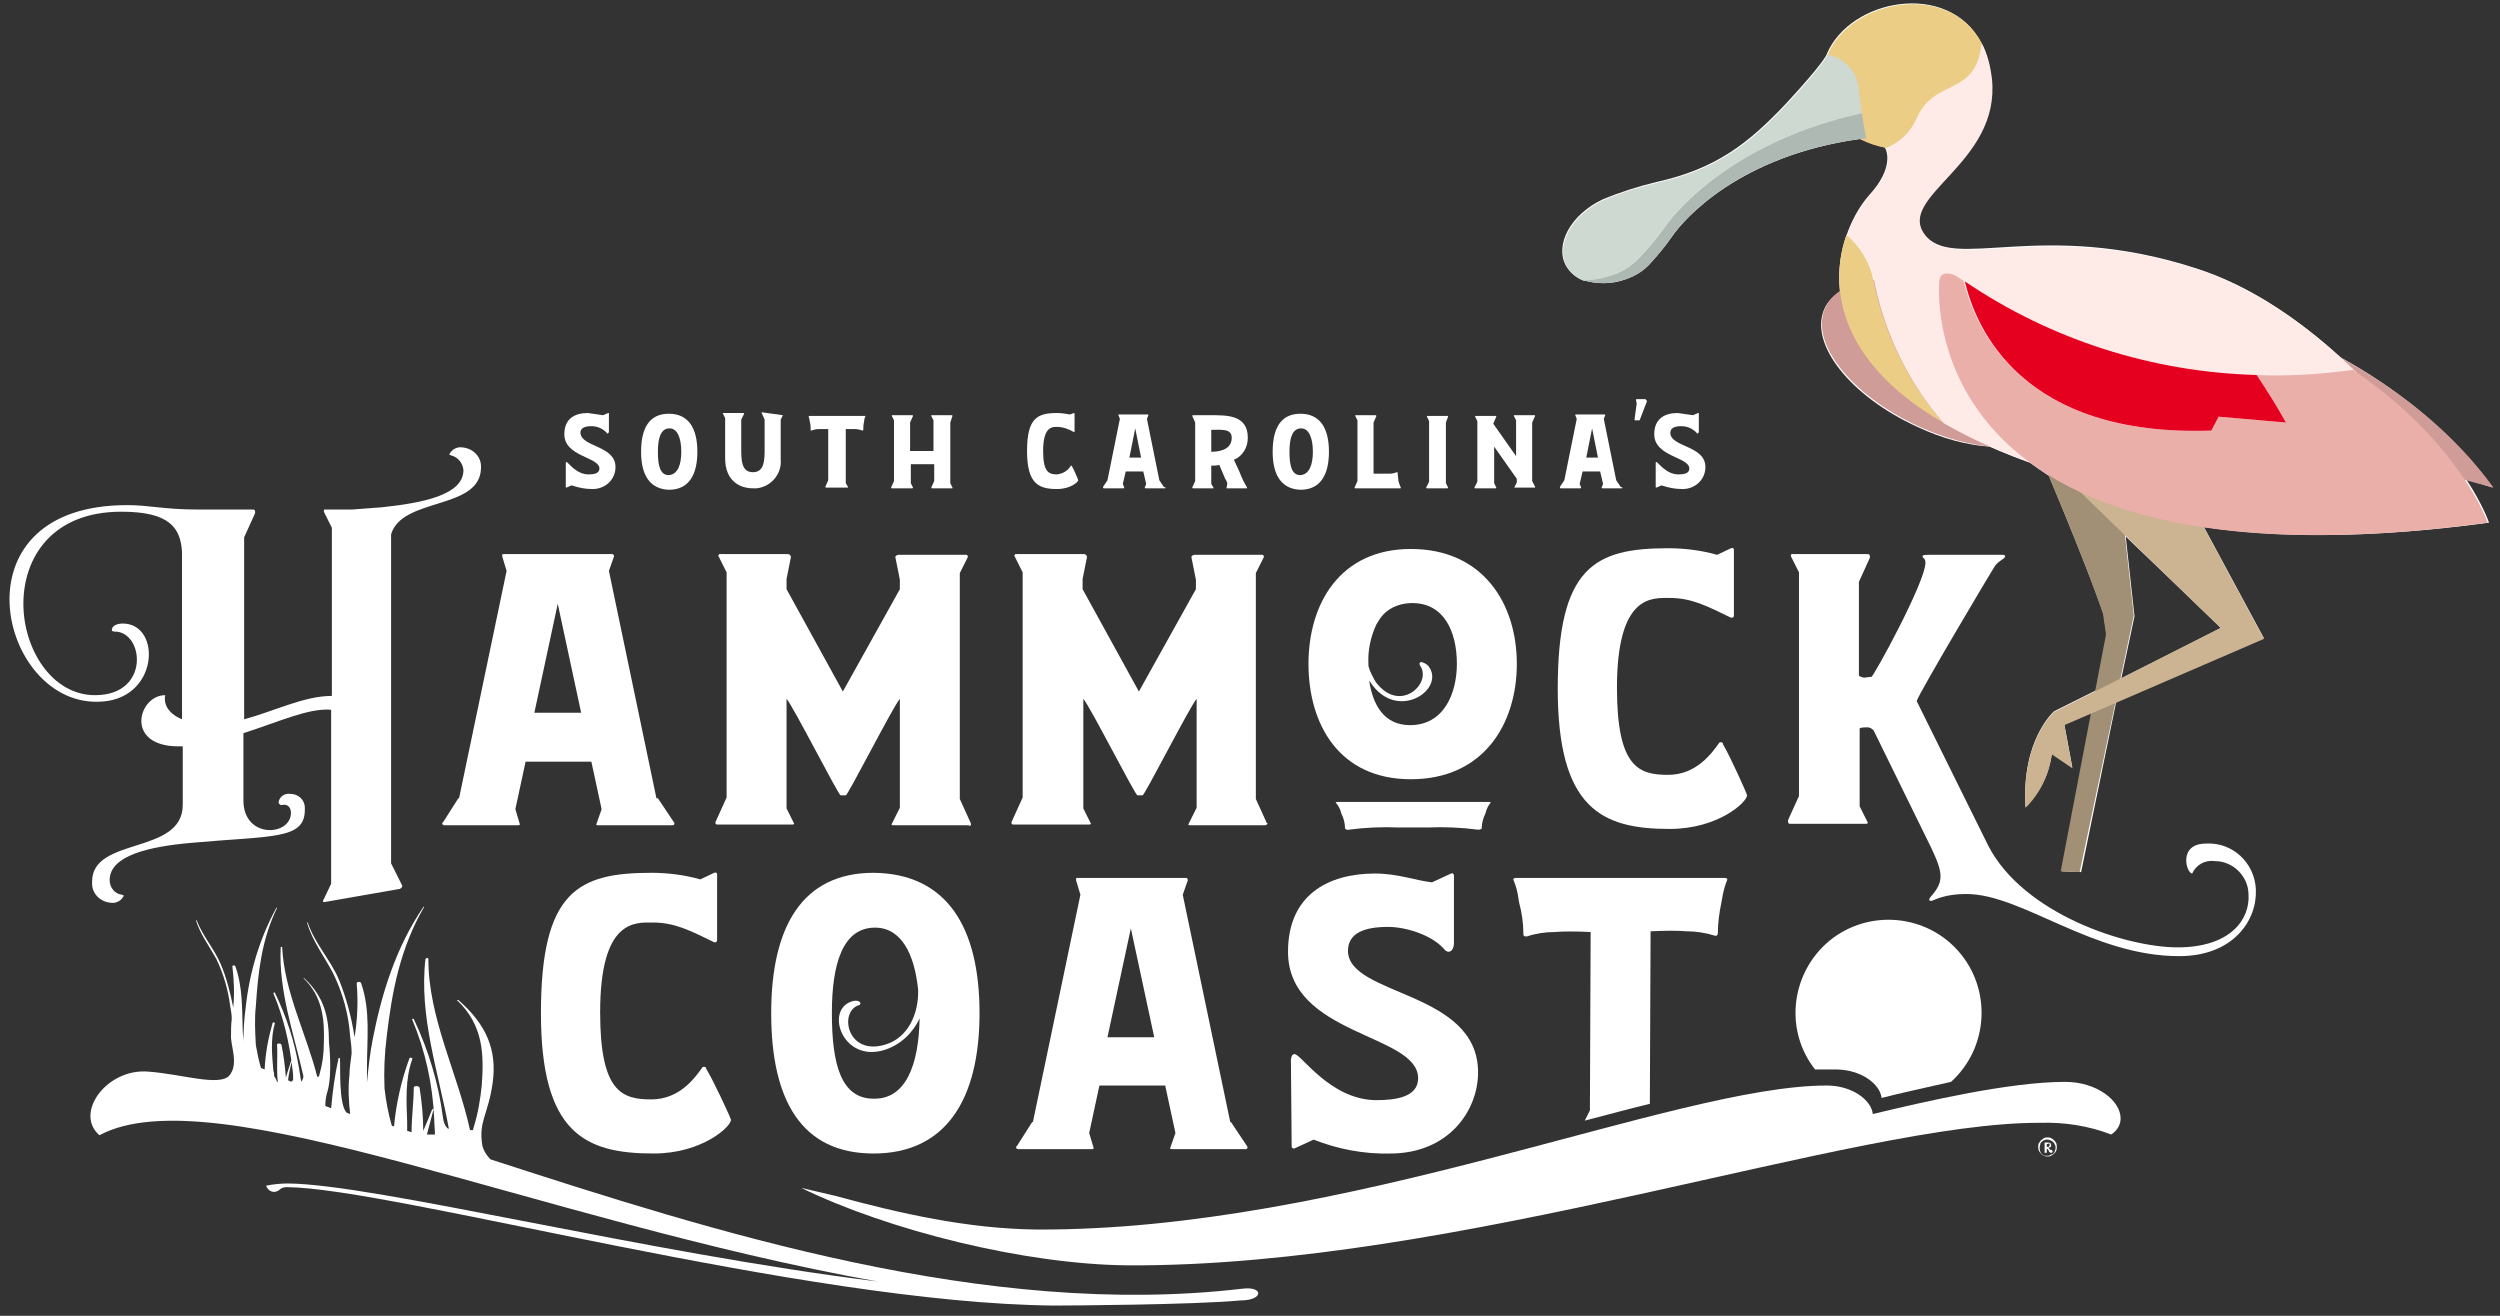
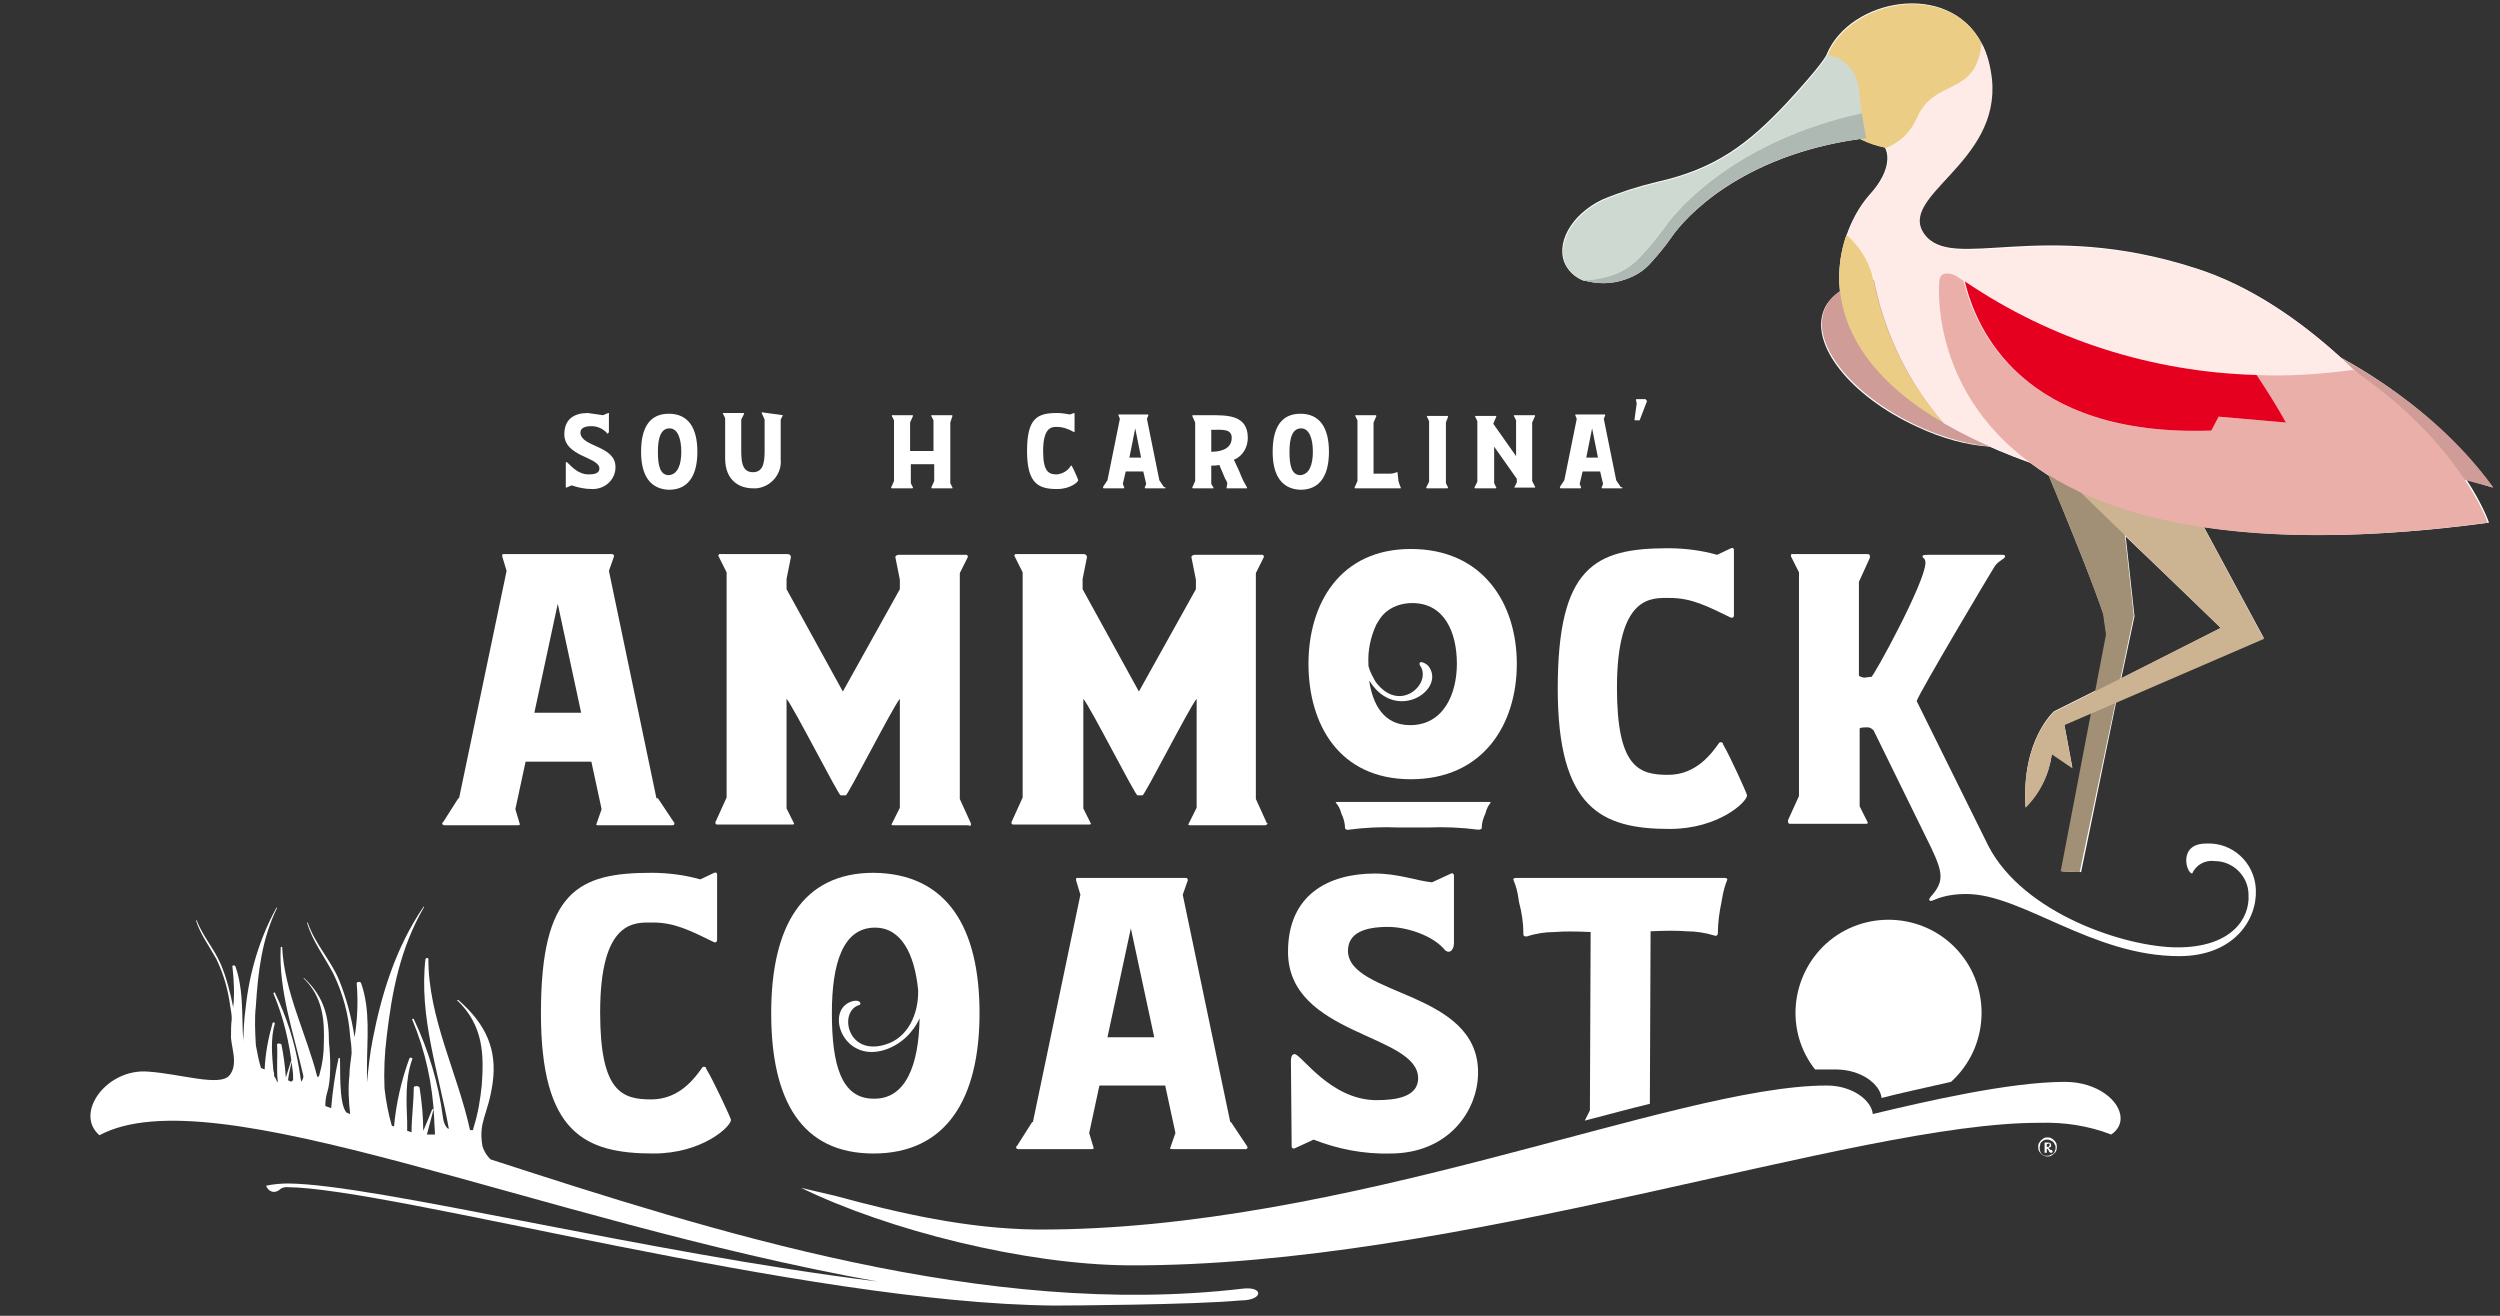
<svg xmlns="http://www.w3.org/2000/svg" version="1.1" id="Layer_1" x="0px" y="0px" viewBox="0 0 342 180" style="enable-background:new 0 0 342 180;" xml:space="preserve">
  <rect x="0" y="0" width="342" height="180" fill="#333333" stroke="none" />
-   <path id="Path_43" style="fill:#FFFFFF;" d="M53.5,73.1v45l1.5,3c0.1,0.2-0.1,0.4-0.3,0.5c0,0,0,0,0,0l-10.3,1.8  c-0.2,0-0.3-0.1-0.2-0.2l1.1-2.3V97.1c-3-0.3-7.3,1.7-12,3.2v9.2c0,5.3,6.5,4.9,6.5,1.7c0-0.7-0.4-1.2-1.1-1.1  c-0.4,0.1-0.5-0.1-0.6-0.3c0.1-0.8,0.8-1.3,1.6-1.2c1.1,0,2,0.8,2,1.9c0,0.1,0,0.2,0,0.3c0,4.1-4.5,3.5-15.5,4.5  c-5.7,0.5-11.2,1.7-11.2,5.1c0,1,0.7,1.9,1.7,2c0.2,0.1,0.3,0.1,0.2,0.2c-0.3,0.6-1,1-1.7,0.9c-1.5-0.1-2.7-1.3-2.6-2.8  c0,0,0-0.1,0-0.1c0-6.2,12.4-3.6,12.4-10.5v-8h-0.6c-7.4,0-5.5-7-1.8-7c-0.2,0.9,0.1,2.4,2.3,3.3V75.5c-0.2-3.3-1.7-5.5-8.3-5.5  C7.1,70,3.2,76.3,3.2,82.6c0,6.2,3.9,12.5,9.8,12.5c7.6,0,6.7-8.7,2.7-8.7c-0.3,0-0.4-0.1-0.4-0.2c0-0.6,0.7-0.9,1.5-0.9  c5.4,0,5,10.7-3.5,10.7C6.3,96.1,1.3,88.9,1.3,82c0-6.6,4.5-12.9,16.1-12.9c3,0,5.1,0.6,9.5,0.6h7.7c0.2,0,0.3,0.1,0.3,0.3  c0,0.1,0,0.1,0,0.2l-1.5,3.3v24.9c4.1-1.1,8.2-3.2,12-3.2v-23l-1.1-2.2c0-0.1,0-0.3,0.1-0.3c0,0,0,0,0,0h3.8c1.2-0.1,2.5-0.2,4-0.3  c5.7-0.6,11.2-1.7,11.2-5.1c-0.1-1-0.8-1.8-1.7-2c-0.2-0.1-0.3-0.1-0.2-0.2c0.3-0.6,1-1,1.7-0.9c1.5,0.1,2.7,1.3,2.6,2.8  c0,0,0,0.1,0,0.1C65.6,69.8,55,68,53.5,73.1" />
  <path id="Path_44" style="fill:#FFFFFF;" d="M92,112.9H81.8c-0.2,0-0.3-0.1-0.2-0.2l0.7-2l-1.4-6.5h-9l-1.4,6.5l0.6,2  c0.1,0.1-0.1,0.2-0.2,0.2H60.8c-0.1,0-0.3-0.1-0.3-0.2c0-0.1,0-0.2,0.1-0.2l2.1-3.3h0.1l6.5-31.1l-0.6-2c0-0.1,0-0.3,0.1-0.3  c0,0,0,0,0,0h15c0.1,0,0.2,0.2,0.2,0.3l-0.7,2l6.5,31.1H90l2.2,3.3c0.1,0.1,0.1,0.3-0.1,0.4C92.1,112.8,92,112.9,92,112.9   M79.5,97.5l-3.2-14.9l-3.2,14.9H79.5z" />
  <path id="Path_45" style="fill:#FFFFFF;" d="M132.5,112.9h-10.3c-0.2,0-0.3-0.1-0.2-0.2l1.1-2.2V95.6c-0.9,1-7.1,13.2-7.4,13.2H115  c-0.3,0-6.5-12.2-7.4-13.2v15l1,2c0.1,0.1,0,0.2-0.2,0.2H98.1c-0.2,0-0.3-0.2-0.2-0.4l1.5-3.3V78.3l-1.1-2.2c-0.1-0.1,0-0.2,0.1-0.3  c0,0,0.1,0,0.1,0h9.3c0.2,0,0.4,0.2,0.4,0.4l-0.6,3v1.4l7.7,14l7.8-14v-1.3l-0.6-3c-0.1-0.2,0.2-0.4,0.4-0.4h9.3  c0.1,0,0.2,0.1,0.2,0.3c0,0,0,0,0,0l-1.1,2.2v30.9l1.5,3.3c0.1,0.2,0,0.4-0.2,0.4C132.6,112.9,132.6,112.9,132.5,112.9" />
  <path id="Path_46" style="fill:#FFFFFF;" d="M173.1,112.9h-10.3c-0.2,0-0.3-0.1-0.2-0.2l1.1-2.2V95.6c-0.9,1-7.1,13.2-7.4,13.2h-0.7  c-0.3,0-6.5-12.2-7.4-13.2v15l1,2c0.1,0.1,0,0.2-0.2,0.2h-10.4c-0.2,0-0.3-0.2-0.2-0.4l1.5-3.3V78.3l-1.1-2.2  c-0.1-0.1,0-0.2,0.1-0.3c0,0,0.1,0,0.1,0h9.3c0.2,0,0.4,0.2,0.4,0.4l-0.6,3v1.4l7.7,14l7.8-14v-1.3l-0.6-3c-0.1-0.2,0.2-0.4,0.4-0.4  h9.3c0.1,0,0.2,0.1,0.2,0.3c0,0,0,0,0,0l-1.1,2.2v30.9l1.5,3.3C173.5,112.6,173.4,112.8,173.1,112.9  C173.2,112.9,173.2,112.9,173.1,112.9" />
  <path id="Path_47" style="fill:#FFFFFF;" d="M179,90.8c0-8.2,4.3-15.7,14-15.7c9.9,0,14.5,7.5,14.5,15.7c0,8.3-4.6,15.8-14.5,15.8  C183.2,106.6,179,99.1,179,90.8 M203.2,111.3c-0.3,0.6-0.5,1.3-0.5,2c0,0.1-0.2,0.2-0.5,0.2c-2.3-0.3-4.6-0.4-6.9-0.3h-3.9  c-2.3-0.1-4.6,0-6.9,0.3c-0.2,0.1-0.5-0.1-0.5-0.2c0-0.7-0.2-1.4-0.5-2c-0.4-1.6-1.2-1.5-0.5-1.6h20.7  C204.3,109.8,203.6,109.7,203.2,111.3 M189.3,84c-0.4,0.4-0.7,0.9-1,1.4c-0.8,1.7-1.2,3.6-1.1,5.4v0.3c0.2,0.8,0.6,1.5,1,2.2  c3.3,4.4,7.7,0.2,6.1-2.2c-0.1-0.1-0.1-0.2-0.1-0.4c0.1-0.3,0.8,0,1.2,0.4c2.4,3.1-3.9,7.5-7.6,2.7l-0.5-0.7c0.5,3.3,2,6.1,5.6,6.1  c4.6,0,6.4-4.3,6.4-8.4c0-4.3-1.7-8.3-6.1-8.3C191.7,82.5,190.3,83,189.3,84" />
  <path id="Path_48" style="fill:#FFFFFF;" d="M239,108.8c0,0.9-3.9,4.6-10.6,4.6c-9.3,0-15.3-2.8-15.3-19.2  c0-16.7,5.1-19.2,15.1-19.2c2.3,0,4.6,0.3,6.7,0.9l1.9-0.9c0.2-0.1,0.4,0,0.4,0.2c0,0,0,0.1,0,0.1v8.9c0,0.2-0.1,0.3-0.3,0.3  c0,0-0.1,0-0.1,0c-3.3-1.6-5.4-2.7-8.4-2.7c-2.4,0-7.2-0.5-7.2,12.3c0,10.9,3,11.9,7,11.9c3.9,0,6-3,7-4.4c0.1-0.1,0.4-0.1,0.5,0.1  c0,0,0,0,0,0.1C236.7,103.5,239,108.6,239,108.8" />
  <path id="Path_49" style="fill:#FFFFFF;" d="M298.1,130.8c-11.9,0-21.5-8.5-29.1-8.5c-1.5,0-3,0.2-4.4,0.8c-0.6,0.3-0.9,0.1-0.5-0.4  c1.9-2.1,1.7-3.3,0.1-6.7l-7.9-16.1c-0.2-0.2-0.5-0.4-0.8-0.4c-1,0-1.1,0.1-1.1,0.2v10.6l1.1,2.2c0.1,0.1-0.1,0.2-0.2,0.2h-10.4  c-0.2,0-0.3-0.1-0.3-0.3c0-0.1,0-0.1,0-0.2l1.5-3.3V78.3l-1.1-2.2c0-0.1,0-0.3,0.1-0.3c0,0,0,0,0,0h10.4c0.2,0,0.3,0.1,0.3,0.3  c0,0.1,0,0.1,0,0.2l-1.5,3.3v12.8c0.1,0.2,0.6,0.3,0.8,0.3c0.2,0,0.5-0.1,0.9-0.1c0.3,0,7.4-13,7.4-15.6c0-0.7-0.4-0.6-0.4-0.9  c0-0.2,0.4-0.2,1.1-0.2h9.9c0.2,0,0.3,0.1,0.3,0.2c0,0.4-1,0.6-1.5,1.5c-0.1,0.1-10.1,16.9-10.6,18.3l9.8,19.8  c4.8,9.3,18.8,13.9,25.9,13.9c7.3,0,9.9-3.9,9.7-7.2c0-2.5-2.1-4.6-4.6-4.6c-1.3-0.2-2.6,0.5-3.1,1.7c-0.8,0-2-4.1,1.9-4.1  c3.6-0.2,6.6,2.6,6.8,6.2c0,0,0,0.1,0,0.1C308.8,125.8,305.6,130.8,298.1,130.8" />
  <path id="Path_50" style="fill:#FFFFFF;" d="M100,153.2c0,0.9-3.9,4.6-10.6,4.6C80,157.8,74,155,74,138.6c0-16.7,5.1-19.2,15.1-19.2  c2.3,0,4.6,0.3,6.7,0.9l1.9-0.9c0.2-0.1,0.4,0,0.4,0.2c0,0,0,0.1,0,0.1v8.9c0,0.2-0.2,0.4-0.4,0.3c-3.3-1.6-5.4-2.7-8.4-2.7  c-2.4,0-7.2-0.5-7.2,12.3c0,10.9,3,11.9,7,11.9c3.9,0,6-3,7-4.4c0.1-0.1,0.4-0.1,0.5,0.1c0,0,0,0,0,0.1  C97.6,147.8,100,153,100,153.2" />
  <path id="Path_51" style="fill:#FFFFFF;" d="M134,138.6c0,11.8-4.6,19.2-14.5,19.2c-9.8,0-14-7.2-14-19.2c0-11.9,4.3-19.2,14-19.2  C129.5,119.5,134,126.8,134,138.6 M125.8,139.3c-0.9,2-2.6,3.6-4.7,4.3c-5.8,1.9-8.3-5.4-4.6-6.6c0.6-0.2,1.2-0.1,1.2,0.3  c0,0.1-0.1,0.2-0.2,0.2c-2.8,0.9-1.6,7,3.6,5.4c3.1-0.9,4.6-4.2,4.5-7.5c-0.5-4.9-2.3-8.5-5.9-8.5c-4.4,0-5.9,4.9-5.9,11.7  c0,7.1,1.3,11.7,5.7,11.7C123.9,150.4,125.7,145.7,125.8,139.3" />
  <path id="Path_52" style="fill:#FFFFFF;" d="M170.4,157.2h-10.1c-0.2,0-0.3-0.1-0.2-0.2l0.7-2l-1.4-6.5h-9l-1.4,6.5l0.6,2  c0.1,0.1-0.1,0.2-0.2,0.2h-10.1c-0.1,0-0.3-0.1-0.3-0.2c0-0.1,0-0.2,0.1-0.2l2.1-3.3h0.1l6.5-31.1l-0.6-2c0-0.1,0-0.3,0.1-0.3  c0,0,0,0,0,0h15c0.1,0,0.2,0.2,0.2,0.3l-0.7,2l6.5,31.1h0.1l2.2,3.3c0.1,0.1,0.1,0.3-0.1,0.4C170.5,157.2,170.4,157.2,170.4,157.2   M157.9,141.9l-3.2-14.9l-3.2,14.9H157.9z" />
  <path id="Path_53" style="fill:#FFFFFF;" d="M202.2,146.7c0,5.3-4.1,11.1-12,11.1c-3.6,0.1-7.2-0.6-10.5-1.9l-2.6,1.2  c-0.2,0.1-0.4-0.1-0.4-0.2l-0.1-11.4v-0.4c0-0.4,0.1-0.9,0.5-0.9c0.9,0,4.9,6.3,11.2,6.3c2.6,0,5.7-0.4,5.7-3  c0-6.1-17.8-5.8-17.8-17.3c0-7.7,5.4-10.7,11.9-10.7c3.2,0,5.7,1,7.8,1.2l2.6-1.2c0.2-0.1,0.3,0,0.4,0.2c0,0,0,0.1,0,0.1v9.2  c0,0.8-0.4,1.2-0.7,1.2c-0.2,0-0.4-0.1-0.5-0.2c-1.7-2.1-5.4-3.2-7.8-3.2c-3.2,0-5.5,0.8-5.5,3.3  C184.5,136.3,202.2,135.5,202.2,146.7" />
  <path id="Path_54" style="fill:#FFFFFF;" d="M84.2,63.9c0,1.7-1.4,3-3.1,3c0,0-0.1,0-0.1,0c-1,0-1.9-0.2-2.8-0.5l-0.7,0.3  c-0.1,0-0.1,0-0.1-0.1l0-3.1v-0.1c0-0.1,0-0.2,0.1-0.2c0.2,0,1.3,1.7,3,1.7c0.7,0,1.5-0.1,1.5-0.8c0-1.6-4.8-1.6-4.8-4.7  c0-2.1,1.4-2.9,3.2-2.9c0.7,0.1,1.4,0.2,2.1,0.3l0.7-0.3c0,0,0.1,0,0.1,0c0,0,0,0,0,0v2.5c0,0.2-0.1,0.3-0.2,0.3  c-0.1,0-0.1,0-0.1-0.1c-0.6-0.6-1.3-0.9-2.1-0.9c-0.8,0-1.5,0.2-1.5,0.9C79.5,61.2,84.2,60.9,84.2,63.9" />
  <path id="Path_55" style="fill:#FFFFFF;" d="M87.7,61.8c0-3.2,1.1-5.2,3.8-5.2c2.7,0,3.9,2,3.9,5.2s-1.2,5.2-3.9,5.2  C88.9,66.9,87.7,65,87.7,61.8 M93.2,61.8c0-1.8-0.5-3.2-1.6-3.2c-1.2,0-1.6,1.3-1.6,3.2c0,1.9,0.3,3.2,1.5,3.2  C92.7,64.9,93.2,63.6,93.2,61.8" />
  <path id="Path_56" style="fill:#FFFFFF;" d="M107.1,56.8l-0.3,0.6v5.4c0.2,2-1.3,3.8-3.3,4c-0.2,0-0.3,0-0.5,0  c-1.9,0-3.8-1.1-3.8-4.1l0-2.7v-2.8l-0.3-0.6c0,0,0-0.1,0-0.1h2.8c0,0,0.1,0,0.1,0.1l-0.4,0.8v3.9c0,1.6,0,3.3,1.6,3.3  s1.6-1.7,1.6-3.3v-3.9l-0.4-0.9c0,0,0-0.1,0-0.1c0,0,0,0,0,0L107.1,56.8C107,56.8,107.1,56.8,107.1,56.8" />
-   <path id="Path_57" style="fill:#FFFFFF;" d="M118.2,57.7c-0.1,0.4-0.1,0.8-0.1,1.1c0,0.1-0.1,0.1-0.1,0.1c-0.3-0.1-0.7-0.2-1-0.2  c-0.3,0-0.7,0-1.3,0v7.4l0.3,0.5c0,0,0,0.1,0,0.1H113c0,0-0.1,0-0.1-0.1c0,0,0,0,0,0l0.4-0.9v-7c-0.6,0-1,0-1.3,0  c-0.4,0-0.7,0.1-1,0.2c0,0-0.1,0-0.1,0c0,0,0,0,0,0c0-0.4,0-0.8-0.1-1.1c-0.1-0.9-0.3-0.8-0.1-0.9h7.7  C118.5,56.9,118.3,56.8,118.2,57.7" />
  <path id="Path_58" style="fill:#FFFFFF;" d="M130,57.8v8.3l0.3,0.6c0,0,0,0.1,0,0.1h-2.8c0,0-0.1,0-0.1-0.1c0,0,0,0,0,0l0.4-0.9  v-2.3h-3.2v2.6l0.3,0.6c0,0,0,0.1-0.1,0.1H122c0,0-0.1,0-0.1-0.1c0,0,0,0,0,0l0.4-0.9v-8.3l-0.3-0.6c0,0,0-0.1,0-0.1c0,0,0,0,0,0  h2.8c0,0,0.1,0,0.1,0.1c0,0,0,0,0,0l-0.4,0.9v3.9h3.2v-4.2l-0.3-0.6c0,0,0-0.1,0-0.1c0,0,0,0,0,0h2.8c0,0,0.1,0,0.1,0.1c0,0,0,0,0,0  L130,57.8z" />
  <path id="Path_59" style="fill:#FFFFFF;" d="M147.5,65.7c0,0.2-1,1.2-2.9,1.2c-2.5,0-4.1-0.7-4.1-5.2c0-4.5,1.4-5.2,4.1-5.2  c0.6,0,1.2,0.1,1.8,0.2l0.5-0.2c0,0,0.1,0,0.1,0.1c0,0,0,0,0,0v2.4c0,0.1,0,0.1-0.1,0.1c-0.7-0.4-1.5-0.7-2.3-0.7  c-0.6,0-1.9-0.1-1.9,3.3c0,2.9,0.8,3.2,1.9,3.2c0.8-0.1,1.5-0.5,1.9-1.2c0,0,0.1,0,0.1,0c0,0,0,0,0,0  C146.9,64.2,147.5,65.6,147.5,65.7" />
  <path id="Path_60" style="fill:#FFFFFF;" d="M159.4,66.8h-2.7c0,0-0.1,0-0.1-0.1l0.2-0.5l-0.4-1.7H154l-0.4,1.7l0.2,0.5  c0,0,0,0.1-0.1,0.1h-2.7c0,0-0.1,0-0.1-0.1c0,0,0,0,0-0.1l0.6-0.9h0l1.7-8.4l-0.2-0.5c0,0,0-0.1,0-0.1c0,0,0,0,0,0h4  c0,0,0.1,0,0.1,0.1l-0.2,0.5l1.7,8.4h0l0.6,0.9C159.5,66.7,159.5,66.7,159.4,66.8C159.5,66.8,159.5,66.8,159.4,66.8 M156.1,62.6  l-0.8-4l-0.8,4H156.1z" />
  <path id="Path_61" style="fill:#FFFFFF;" d="M170.6,66.7c0,0,0,0.1,0,0.1c0,0,0,0,0,0h-2.8c0,0,0,0,0-0.1l0.1-0.6h0  c-0.1-0.3-0.2-0.5-0.3-0.6c0,0-0.4-1-0.8-1.9c-0.4,0.1-0.7,0.1-1.1,0.1v2.5l0.3,0.5c0,0,0,0.1,0,0.1h-2.8c0,0-0.1,0-0.1-0.1  c0,0,0,0,0,0l0.4-0.9v-8l-0.4-0.9c0,0,0-0.1,0.1-0.1c0,0,0,0,0,0h2.2c2.4,0,5.3-0.1,5.3,3.1c0,1.3-0.7,2.5-1.9,3  c0.2,0.4,0.4,0.9,0.7,1.5c0.2,0.5,0.4,1,0.6,1.4L170.6,66.7z M165.7,61.8c0.7,0,2.8-0.1,2.8-1.9c0-1.3-1.4-1.1-2.8-1.1V61.8z" />
  <path id="Path_62" style="fill:#FFFFFF;" d="M174.1,61.8c0-3.2,1.1-5.2,3.8-5.2c2.7,0,3.9,2,3.9,5.2s-1.2,5.2-3.9,5.2  C175.3,66.9,174.1,65,174.1,61.8 M179.6,61.8c0-1.8-0.5-3.2-1.6-3.2c-1.2,0-1.6,1.3-1.6,3.2c0,1.9,0.3,3.2,1.5,3.2  C179.1,64.9,179.6,63.6,179.6,61.8" />
  <path id="Path_63" style="fill:#FFFFFF;" d="M191.6,66.8h-6.2c-0.1,0-0.1-0.1-0.1-0.1l0.4-0.9v-8.3l-0.3-0.6c0,0,0-0.1,0-0.1  c0,0,0,0,0,0h2.8c0,0,0.1,0.1,0.1,0.1l-0.4,0.9v7h2.2c0.4,0,0.7-0.1,1-0.2c0.1,0,0.1,0,0.1,0.1c0,0.4,0.1,0.8,0.1,1.1  C191.6,66.8,191.7,66.7,191.6,66.8" />
  <path id="Path_64" style="fill:#FFFFFF;" d="M197.8,57.8v8.3l0.3,0.6c0,0,0,0.1-0.1,0.1h-2.8c0,0-0.1,0-0.1-0.1c0,0,0,0,0,0l0.4-0.8  v-8.3l-0.3-0.6c0,0,0-0.1,0-0.1c0,0,0,0,0,0h2.8c0,0,0.1,0,0.1,0.1c0,0,0,0,0,0L197.8,57.8z" />
  <path id="Path_65" style="fill:#FFFFFF;" d="M209.6,57.8v8l0.4,0.8c0,0,0,0.1,0,0.1c0,0,0,0,0,0h-2.8c0,0-0.1,0,0-0.1l0.3-0.6v-0.5  l-3.1-4.4v5l0.3,0.6c0,0,0,0.1-0.1,0.1h-2.8c0,0-0.1,0-0.1-0.1c0,0,0,0,0,0l0.4-0.8v-8.3l-0.3-0.6c0,0,0-0.1,0-0.1c0,0,0,0,0,0h2.8  c0,0,0.1,0,0.1,0.1c0,0,0,0,0,0l-0.4,0.9v0.1l3.1,4.4v-4.9l-0.3-0.6c0,0,0-0.1,0-0.1c0,0,0,0,0,0h2.8c0,0,0.1,0,0.1,0.1c0,0,0,0,0,0  L209.6,57.8z" />
  <path id="Path_66" style="fill:#FFFFFF;" d="M221.9,66.8h-2.7c0,0-0.1,0-0.1-0.1l0.2-0.5l-0.4-1.7h-2.4l-0.4,1.7l0.2,0.5  c0,0,0,0.1-0.1,0.1h-2.7c0,0-0.1,0-0.1-0.1c0,0,0,0,0-0.1l0.6-0.9h0l1.7-8.4l-0.2-0.5c0,0,0-0.1,0-0.1c0,0,0,0,0,0h4  c0,0,0.1,0,0.1,0.1l-0.2,0.5l1.7,8.4h0l0.6,0.9C222,66.7,222,66.7,221.9,66.8C221.9,66.8,221.9,66.8,221.9,66.8 M218.6,62.6l-0.8-4  l-0.8,4H218.6z" />
  <path id="Path_67" style="fill:#FFFFFF;" d="M225.3,54.9l-1,2.6c0,0,0,0-0.1,0h-0.5c0,0-0.1,0-0.1-0.1l0.3-2.2l-0.1-0.5  c0,0,0-0.1,0.1-0.1c0,0,0,0,0,0h1.2C225.2,54.7,225.3,54.8,225.3,54.9" />
-   <path id="Path_68" style="fill:#FFFFFF;" d="M233.3,63.9c0,1.7-1.4,3-3.1,3c0,0-0.1,0-0.1,0c-1,0-1.9-0.2-2.8-0.5l-0.7,0.3  c-0.1,0-0.1,0-0.1-0.1l0-3.1v-0.1c0-0.1,0-0.2,0.1-0.2c0.2,0,1.3,1.7,3,1.7c0.7,0,1.5-0.1,1.5-0.8c0-1.6-4.8-1.6-4.8-4.7  c0-2.1,1.4-2.9,3.2-2.9c0.7,0.1,1.4,0.2,2.1,0.3l0.7-0.3c0,0,0.1,0,0.1,0c0,0,0,0,0,0v2.5c0,0.2-0.1,0.3-0.2,0.3  c-0.1,0-0.1,0-0.1-0.1c-0.6-0.6-1.3-0.9-2.1-0.9c-0.8,0-1.5,0.2-1.5,0.9C228.5,61.2,233.3,60.9,233.3,63.9" />
  <path id="Path_69" style="fill:#FFFFFF;" d="M208.4,127.8c0,0.2,0.1,0.3,0.3,0.3c0.1,0,0.1,0,0.2,0c1.2-0.4,2.5-0.6,3.8-0.6  c1.2-0.1,2.8-0.1,4.9,0l-0.1,24.4l-0.7,1.4c3.1-0.8,6-1.6,8.9-2.3l0.1-23.6c2.2-0.1,3.7-0.1,4.9,0c1.3,0,2.6,0.2,3.9,0.6  c0.2,0.1,0.4-0.1,0.4-0.3c0-1.4,0.2-2.9,0.5-4.3c0.5-3.3,1.2-3.1,0.5-3.3h-28.7c-0.7,0.2,0.1,0.1,0.5,3.3  C208.2,124.9,208.4,126.3,208.4,127.8" />
  <path id="Path_70" style="fill:#FFFFFF;" d="M169.9,176.3c-35,4.1-72.3-7.8-102.8-17.7c-0.5-0.5-0.9-1.1-1.1-1.8  c-0.6-3.4,0.8-4.3,1.4-8.7c0.6-4.4-0.8-7.9-4.7-11.3c0,0-0.2,0-0.2,0c3.7,3.5,3.7,7.6,3.4,11.7c-0.2,1.9-0.5,3.8-1.1,5.7  c0,0.1-0.1,0.3-0.1,0.4c-0.1,0-0.2,0-0.4,0c-1.7-7.8-5.7-15.3-5.7-23.4c0-0.2-0.3-0.2-0.4,0c-0.9,7.9,1.8,15.5,3.2,23.2  c-0.2,0.1-0.7-0.6-0.8-1.5c-0.6-4.7-2-9.3-4-13.5c-0.1-0.1-0.3,0-0.2,0.1c1.8,4.3,2.8,8.9,3,13.6c0,0.7,0.1,1.4,0.1,2.1  c-0.4,0-0.7,0-1.1,0c0.3-1.1,0.6-2.3,0.9-3.4c0-0.1-0.2-0.1-0.2,0c-0.4,1-0.8,2-1.2,2.9c0-2-0.2-3.9-0.5-5.9c-0.1-0.3-0.8-0.3-0.8,0  c0,1.9-0.3,4.1-0.3,6.1l-0.6-0.2c0-0.4,0-0.8,0-1.2c-0.1-2.7-0.3-5.9,0.7-8.6c0.1-0.2-0.3-0.3-0.4-0.1c-1.1,3-1.8,6.1-2.1,9.3  l-0.3-0.1c-0.5-1.7-0.8-3.4-1-5.1c-0.1-2.4,0-4.7,0.3-7.1c0.7-6,1.8-12,5.1-17.7c0-0.1-0.1-0.1-0.1,0c-3.8,5.6-5.7,11.9-6.9,18  c-0.4,2-0.6,4-0.8,6c0-0.7,0-1.4,0-2.1c0-3.8,0.5-7.8-0.8-11.5c-0.1-0.3-0.7-0.2-0.6,0.1c0.2,2.4,0.1,4.9-0.3,7.3  c-0.4-2.7-1.1-5.3-2.1-7.8c-1.1-2.7-3.4-5.1-4.3-7.9c0,0-0.1,0-0.1,0c0.7,2.5,2.4,4.7,3.6,7c1.3,2.7,2.1,5.6,2.3,8.6  c0.1,0.7,0.2,1.5,0.2,2.3c-0.1,1-0.3,2-0.3,3c-0.2,1.8-0.1,3.5,0.1,5.3c-0.3-0.1-0.2-0.1-0.5-0.2c-1.1-1.2-0.8-6.4-0.9-7.4  c0-0.1-0.2-0.1-0.2,0c-0.5,2.3-0.8,4.5-1,6.8c-0.6-0.2-0.2-0.1-0.8-0.3c0-0.7,0.1-1.4,0.3-2c0.7-2.4,0.2-6.7,0.2-6.7  c0-3.4-0.6-6.2-3.4-8.8c0,0-0.2,0-0.1,0c2.7,2.6,2.9,5.8,2.8,8.9c0,1.5-0.2,2.9-0.6,4.3c0,0.1-0.1,0.2-0.1,0.3c-0.1,0-0.2,0-0.2,0  c-1.5-5.9-4.5-11.6-4.8-17.7c0-0.1-0.2-0.1-0.2,0c-0.3,6,1.8,11.8,3.1,17.6c0,0.5-0.3,0.7-0.3,0.8c-0.1-0.6-0.2-1.3-0.3-1.9  c-0.6-3.6-1.7-7-3.3-10.3c0-0.1-0.2,0-0.2,0.1c1.4,3.3,2.2,6.8,2.6,10.3c0.1,0.5,0.1,1.1,0.1,1.6c-0.1,0-0.2,0.1-0.3,0.2  c-0.1-0.1-0.3-0.2-0.4-0.2c0.1-0.9,0.3-1.7,0.5-2.6c0-0.1-0.1-0.1-0.1,0c-0.2,0.7-0.5,1.5-0.7,2.2c-0.1-1.5-0.3-3-0.6-4.5  c-0.1-0.2-0.6-0.2-0.6,0c0.1,1.6-0.1,3.4,0.1,5.1c0,0,0,0-0.1,0c-0.1-0.3-0.2-0.5-0.4-0.8c0-0.2,0-0.5-0.1-0.7  c-0.2-2.1-0.4-4.5,0.2-6.5c0-0.1-0.2-0.2-0.3-0.1c-0.6,2.1-1,4.2-1.1,6.4c-0.2-0.1-0.3-0.1-0.5-0.2c-0.3-1-0.5-2-0.7-3.1  c-0.1-1.8-0.2-3.6,0-5.4c0.3-4.6,0.8-9.1,2.9-13.4c0,0-0.1-0.1-0.1,0c-2.3,4.2-3.7,8.9-4.2,13.7c-0.2,1.5-0.3,3-0.3,4.6  c0-0.5-0.1-1.1-0.1-1.6c-0.1-2.9,0-5.9-1-8.7c-0.1-0.2-0.5-0.2-0.4,0.1c0.2,1.8,0.3,3.7,0.1,5.5c-0.4-2-0.9-4-1.7-5.9  c-0.9-2.1-2.5-3.9-3.3-6c0,0-0.1,0-0.1,0c0.6,1.9,1.8,3.5,2.8,5.3c1,2.1,1.6,4.2,1.9,6.5c0.1,0.6,0.2,1.1,0.2,1.7  c-0.1,0.8-0.1,1.5-0.1,2.2c-0.1,1.4,1.1,3.9-0.2,5.5c-1.3,1.6-6.7-0.2-11.1-0.5c-5.7-0.5-10.2,5.7-6.7,8.7  c15.5-8.3,59.6,11.6,106.4,20c-31.7-3.9-68.7-13.3-80.6-13.4c-1,0-2,0.1-3,0.3c0.2,0.6,0.8,1,1.4,0.8c0.2-0.1,0.3-0.1,0.5-0.3  c0.2-0.2,0.6-0.3,0.9-0.3c14.4,0.1,70.8,15.9,105,16.2c1.9,0,19.1-0.1,25.5-0.7C172.9,177.9,172.9,175.9,169.9,176.3" />
  <path id="Path_71" style="fill:#FFFFFF;" d="M251.1,146.3c3.5,0,6.1,2,6.3,3.9c2.7-0.7,6-1.4,9.5-2.2c5.2-4.7,5.6-12.8,0.9-18  c-4.7-5.2-12.8-5.6-18-0.9c-4.9,4.5-5.6,12-1.5,17.2C249.2,146.3,250.2,146.3,251.1,146.3" />
  <path id="Path_72" style="fill:#FFFFFF;" d="M114.3,163.6c8.8,2.4,18.1,4.5,27.5,4.6c42.5,0.2,87.3-19.7,108.1-19.7  c3.5,0,6.1,2,6.3,3.9c7.1-1.7,18.7-4.4,26.3-4.4c4.4,0,7.6,2.6,7.6,5c0,0.9-0.5,1.7-1.3,2.2c-3.1-1.2-6.4-1.7-9.7-1.6  c-25.3-0.1-79.4,19.7-124.7,19.5c-14.2-0.1-32.9-4.8-44.8-10.6" />
  <path id="Path_73" style="fill:#FFFFFF;" d="M280.1,158.2c-0.2,0-0.3,0-0.5-0.1c-0.3-0.1-0.5-0.4-0.7-0.7c-0.1-0.3-0.1-0.7,0-1  c0.1-0.1,0.2-0.3,0.3-0.4c0.1-0.1,0.3-0.2,0.4-0.3c0.2-0.1,0.3-0.1,0.5-0.1c0.2,0,0.3,0,0.5,0.1c0.2,0.1,0.3,0.2,0.4,0.3  c0.1,0.1,0.2,0.2,0.3,0.4c0.1,0.3,0.1,0.7,0,1c-0.1,0.3-0.4,0.5-0.7,0.7C280.5,158.2,280.3,158.2,280.1,158.2 M280.1,158.1  c0.1,0,0.3,0,0.4-0.1c0.1-0.1,0.3-0.1,0.4-0.2c0.1-0.1,0.2-0.2,0.2-0.4c0.1-0.1,0.1-0.3,0.1-0.4c0-0.1,0-0.3-0.1-0.4  c-0.1-0.3-0.3-0.5-0.6-0.6c-0.4-0.2-0.9-0.1-1.2,0.2c-0.1,0.1-0.2,0.2-0.2,0.4c-0.1,0.3-0.1,0.6,0,0.9c0.1,0.3,0.3,0.5,0.6,0.6  C279.8,158.1,280,158.1,280.1,158.1 M280.6,157.7c-0.1,0-0.2,0-0.2-0.1c-0.1,0-0.1-0.1-0.1-0.1c0-0.1-0.1-0.1-0.1-0.2  c0-0.1-0.1-0.1-0.1-0.1c0,0-0.1-0.1-0.1-0.1v0.6h-0.3v-1.4h0.4c0.1,0,0.3,0,0.4,0.1c0.1,0.1,0.1,0.2,0.1,0.3c0,0.1,0,0.2-0.1,0.2  c-0.1,0.1-0.2,0.1-0.3,0.1c0,0,0.1,0.1,0.1,0.1c0,0,0.1,0.1,0.1,0.1c0,0,0,0.1,0.1,0.1c0,0,0.1,0,0.1,0c0,0,0.1,0,0.1,0l0.1,0.2  C280.8,157.7,280.7,157.7,280.6,157.7 M280.1,156.5h-0.1v0.4h0.1c0.1,0,0.2,0,0.2-0.1c0,0,0.1-0.1,0.1-0.2c0-0.1,0-0.1-0.1-0.2  C280.2,156.5,280.1,156.5,280.1,156.5" />
  <path style="fill:#FFFFFF;" d="M341,66.7c-6.9-9.6-16.6-15.5-20.8-17.8c-5.6-5.1-12.3-9.8-19.8-12.2c-21.3-6.9-33.3,0.6-37.2-4.7  c-3.9-5.4,10.4-9.7,9.2-21.3c-0.2-1.7-0.6-3.4-1.4-4.9c0,0,0,0,0,0c-4.5-8.5-17.9-6-21.1,1.6l0,0c0,0.1-0.6,1.4-5.6,6.8  c-5.2,5.5-9.6,8.9-17.7,10.7c-2.5,0.6-5,1.4-7.4,2.4c-4.4,2.1-6.5,6.2-5,9c0.5,0.9,1.3,1.6,2.3,2c0,0,0,0,0,0c1.9,0.6,4,0.6,5.9-0.1  c1.2-0.4,2.4-1.1,3.3-2.1c1.1-1.2,2.1-2.4,3-3.7c1.7-2.5,9.3-11.1,25.8-13.4c1.1,0.5,2.2,0.9,3.4,1.2l0,0.1c0,0,0,0,0,0  c0.2,0.3,1.2,2.7-2.2,6.4c-1.4,1.6-2.4,3.5-3.1,5.5c0.3,0.2,0.5,0.5,0.7,0.7c-0.2-0.2-0.5-0.5-0.7-0.7c-0.8,2.2-1.2,4.8-0.9,7.7  c-0.9,0.6-1.7,1.4-2.1,2.3c-2.2,4.8,3.5,12,12.7,16.2c3.4,1.6,6.8,2.5,9.9,2.7c1.8,0.8,3.6,1.5,5.5,2.2c0.8,0.6,1.7,1.2,2.6,1.8  c5.7,13.6,7.5,19,7.5,19l0.4,2.8l-1.4,7.5l-5.8,2.9c0,0-4.5,3.9-3.9,13.1c2-2,3.2-4.5,3.6-7.3l2.8,1.9l-1.1-5.9l3.9-1.7l-4.2,21.8  l2.6,0.1l4.8-23.3l20.2-8.7l-8.2-15.2c10,1.5,22.7,1.6,39-0.6c0,0-0.8-2.4-3.1-5.9L341,66.7z M303.8,85.9l-13.6,6.9l1.8-8.5  l-1.2-10.9C296.9,79.2,303.8,85.9,303.8,85.9L303.8,85.9z" />
  <g>
    <path id="Path_74" style="fill:#A18F76;" d="M291.9,84.2l-1.7-15.4c-3.7-3.9-9.7-9.5-14.6-13.9c0.6,1.1,1.2,2.1,1.7,3.3   c8.1,18.6,10.4,25.8,10.4,25.8l0.4,2.8l-6.2,32.4l2.6,0.1L291.9,84.2z" />
    <path id="Path_75" style="fill:#D09C98;" d="M318.1,47.9c0,0,13.9,6.2,23,18.8l-10.9-2.9L318.1,47.9z" />
    <path id="Path_76" style="fill:#D09C98;" d="M270.2,41.1c9.2,4.2,14.9,11.4,12.7,16.2c-2.2,4.8-11.4,5.2-20.5,1   s-14.9-11.4-12.7-16.2S261,36.9,270.2,41.1" />
    <path id="Path_77" style="fill:#ECCD86;" d="M252.6,32.1c-2.3,6.6-1.6,17.1,13.2,25.7c-4.7-5.4-7.9-11.9-9.4-18.9   C256,36.3,254.7,33.9,252.6,32.1" />
    <path id="Path_78" style="fill:#FEEAE7;" d="M337,69c0,0-15.3-25.4-36.5-32.2s-33.3,0.6-37.2-4.7s10.4-9.7,9.2-21.3   c-0.2-1.7-0.6-3.4-1.4-4.9c-0.8,7.5-6.4,4.6-8.9,10.3c-0.8,1.9-2.3,3.4-4.2,4.1c0.2,0.3,1.2,2.7-2.2,6.4c-1.4,1.6-2.4,3.5-3.1,5.5   c2,1.8,3.4,4.2,3.8,6.8c1.5,7,4.7,13.5,9.4,18.9c4.9,2.8,10.1,5,15.6,6.6L337,69z" />
    <path id="Path_79" style="fill:#ECCD86;" d="M262.2,16.2c2.5-5.7,8.1-2.8,8.9-10.3c-4.5-8.5-17.9-6-21.1,1.6l1.7,9.7   c1.8,1.5,3.9,2.6,6.2,3l0,0.1C259.8,19.6,261.4,18.1,262.2,16.2" />
    <path id="Path_80" style="fill:#AEB9B4;" d="M227.7,31.1c-1,1.4-2.1,2.7-3.3,4c-1,1.1-2.2,1.9-3.5,2.4c-1.4,0.5-2.9,0.8-4.4,0.8   c1.9,0.6,4,0.6,5.9-0.1c1.2-0.4,2.4-1.1,3.3-2.1c1.1-1.2,2.1-2.4,3-3.7c1.8-2.6,9.5-11.4,26.6-13.5c0,0-0.3-1.3-0.6-3.5   C237.5,19.3,229.6,28.4,227.7,31.1" />
    <path id="Path_81" style="fill:#CDD9D1;" d="M220.9,37.5c1.4-0.5,2.6-1.4,3.5-2.4c1.2-1.3,2.3-2.6,3.3-4c1.9-2.7,9.8-11.8,27-15.6   c-0.1-0.9-0.3-2-0.4-3.3c-0.2-2.4-2-4.3-4.3-4.7c0,0-0.5,1.3-5.6,6.8c-5.2,5.5-9.6,8.9-17.7,10.7c-2.5,0.6-5,1.4-7.4,2.4   c-4.4,2.1-6.5,6.2-5,9c0.5,0.9,1.3,1.6,2.3,2C218,38.3,219.5,38.1,220.9,37.5" />
    <path id="Path_82" style="fill:#CCB392;" d="M303.8,85.9L281,97.4c0,0-4.5,3.9-3.9,13.1c2-2,3.2-4.5,3.6-7.3l2.8,1.9l-1.1-5.9   l27.3-11.8l-8.4-15.6c-6.5-1.4-12.9-3.6-18.9-6.6C286.6,69.3,303.8,85.9,303.8,85.9" />
    <path id="Path_83" style="fill:#EBAFAA;" d="M321.9,50.6c-4.4,0.6-8.9,0.9-13.3,0.7c1.5,2.1,2.8,4.3,4,6.5l-9.2-0.8l-1,1.9   c-25.7,0.9-32.2-13.9-33.8-20.5c-0.4-0.2-0.7-0.5-1.1-0.7c0,0-2-1-2.2,0.7c0,0-4.7,43.9,75,33.1C340.4,71.6,336.6,60.6,321.9,50.6" />
    <path id="Path_84" style="fill:#E60020;" d="M302.5,58.9l1-1.9l9.2,0.8c-1.2-2.2-2.6-4.4-4-6.5c-14.3-0.4-28.1-4.8-39.9-12.8   C270.3,45,276.7,59.8,302.5,58.9" />
  </g>
</svg>